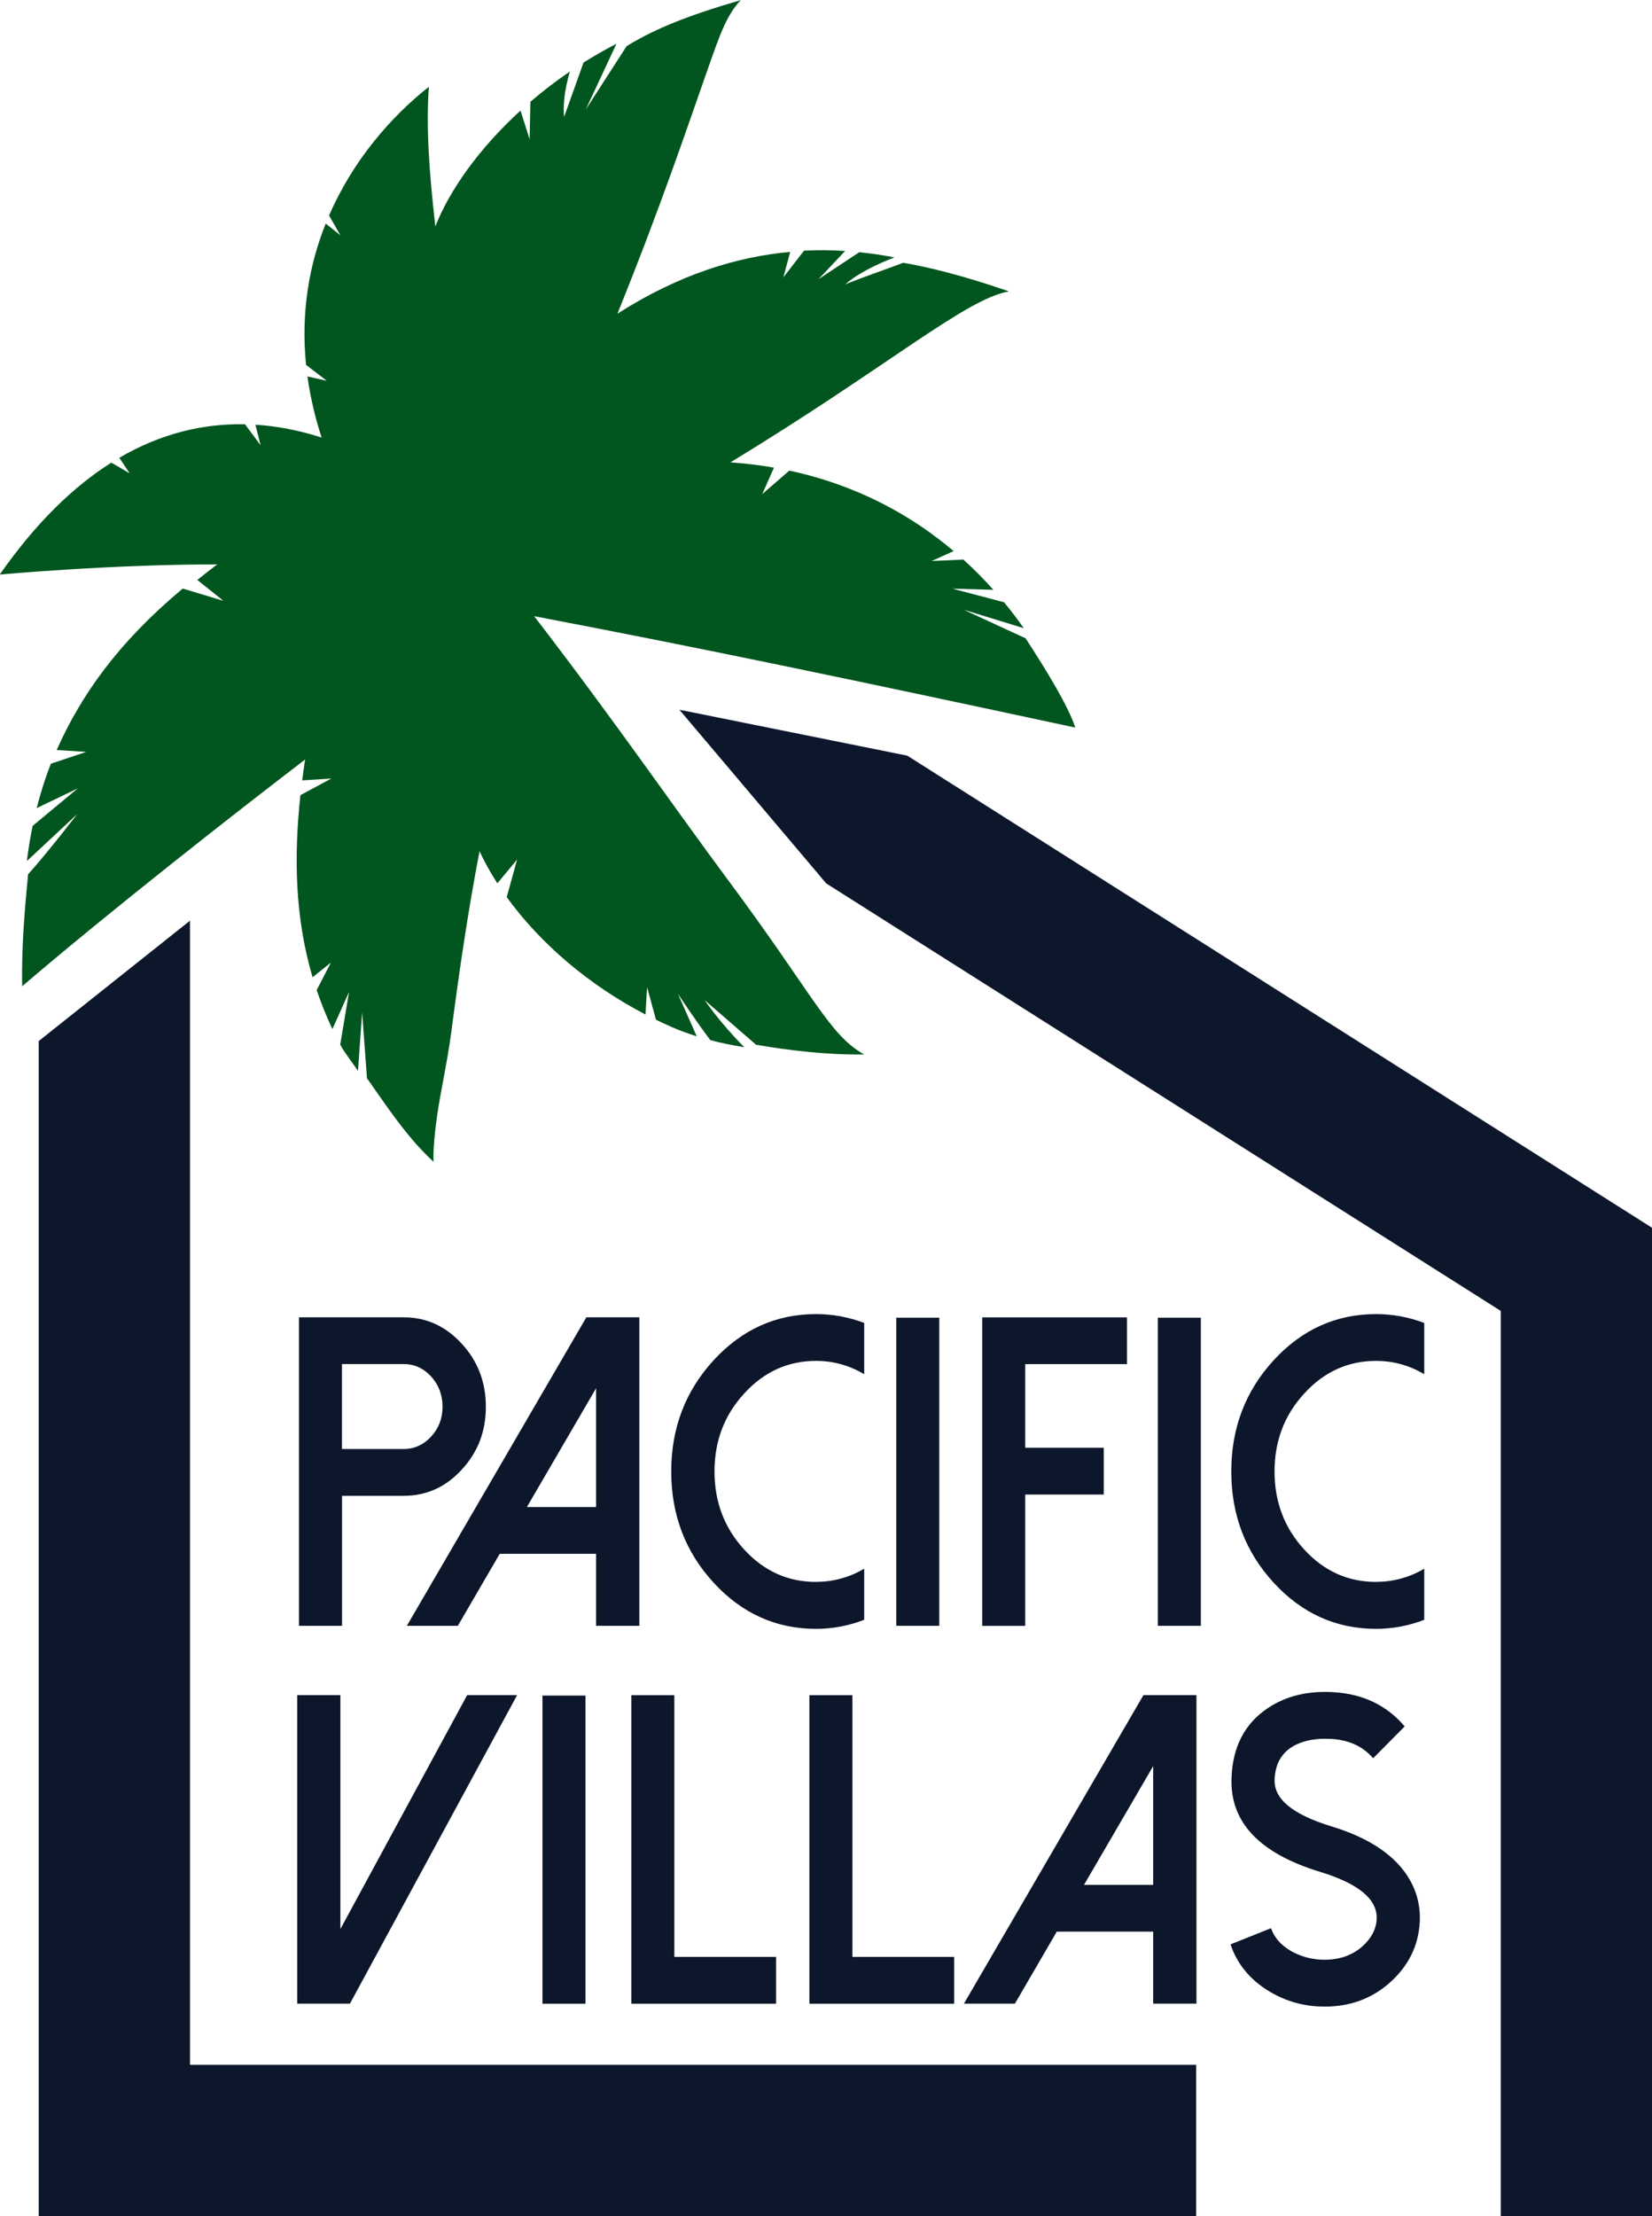
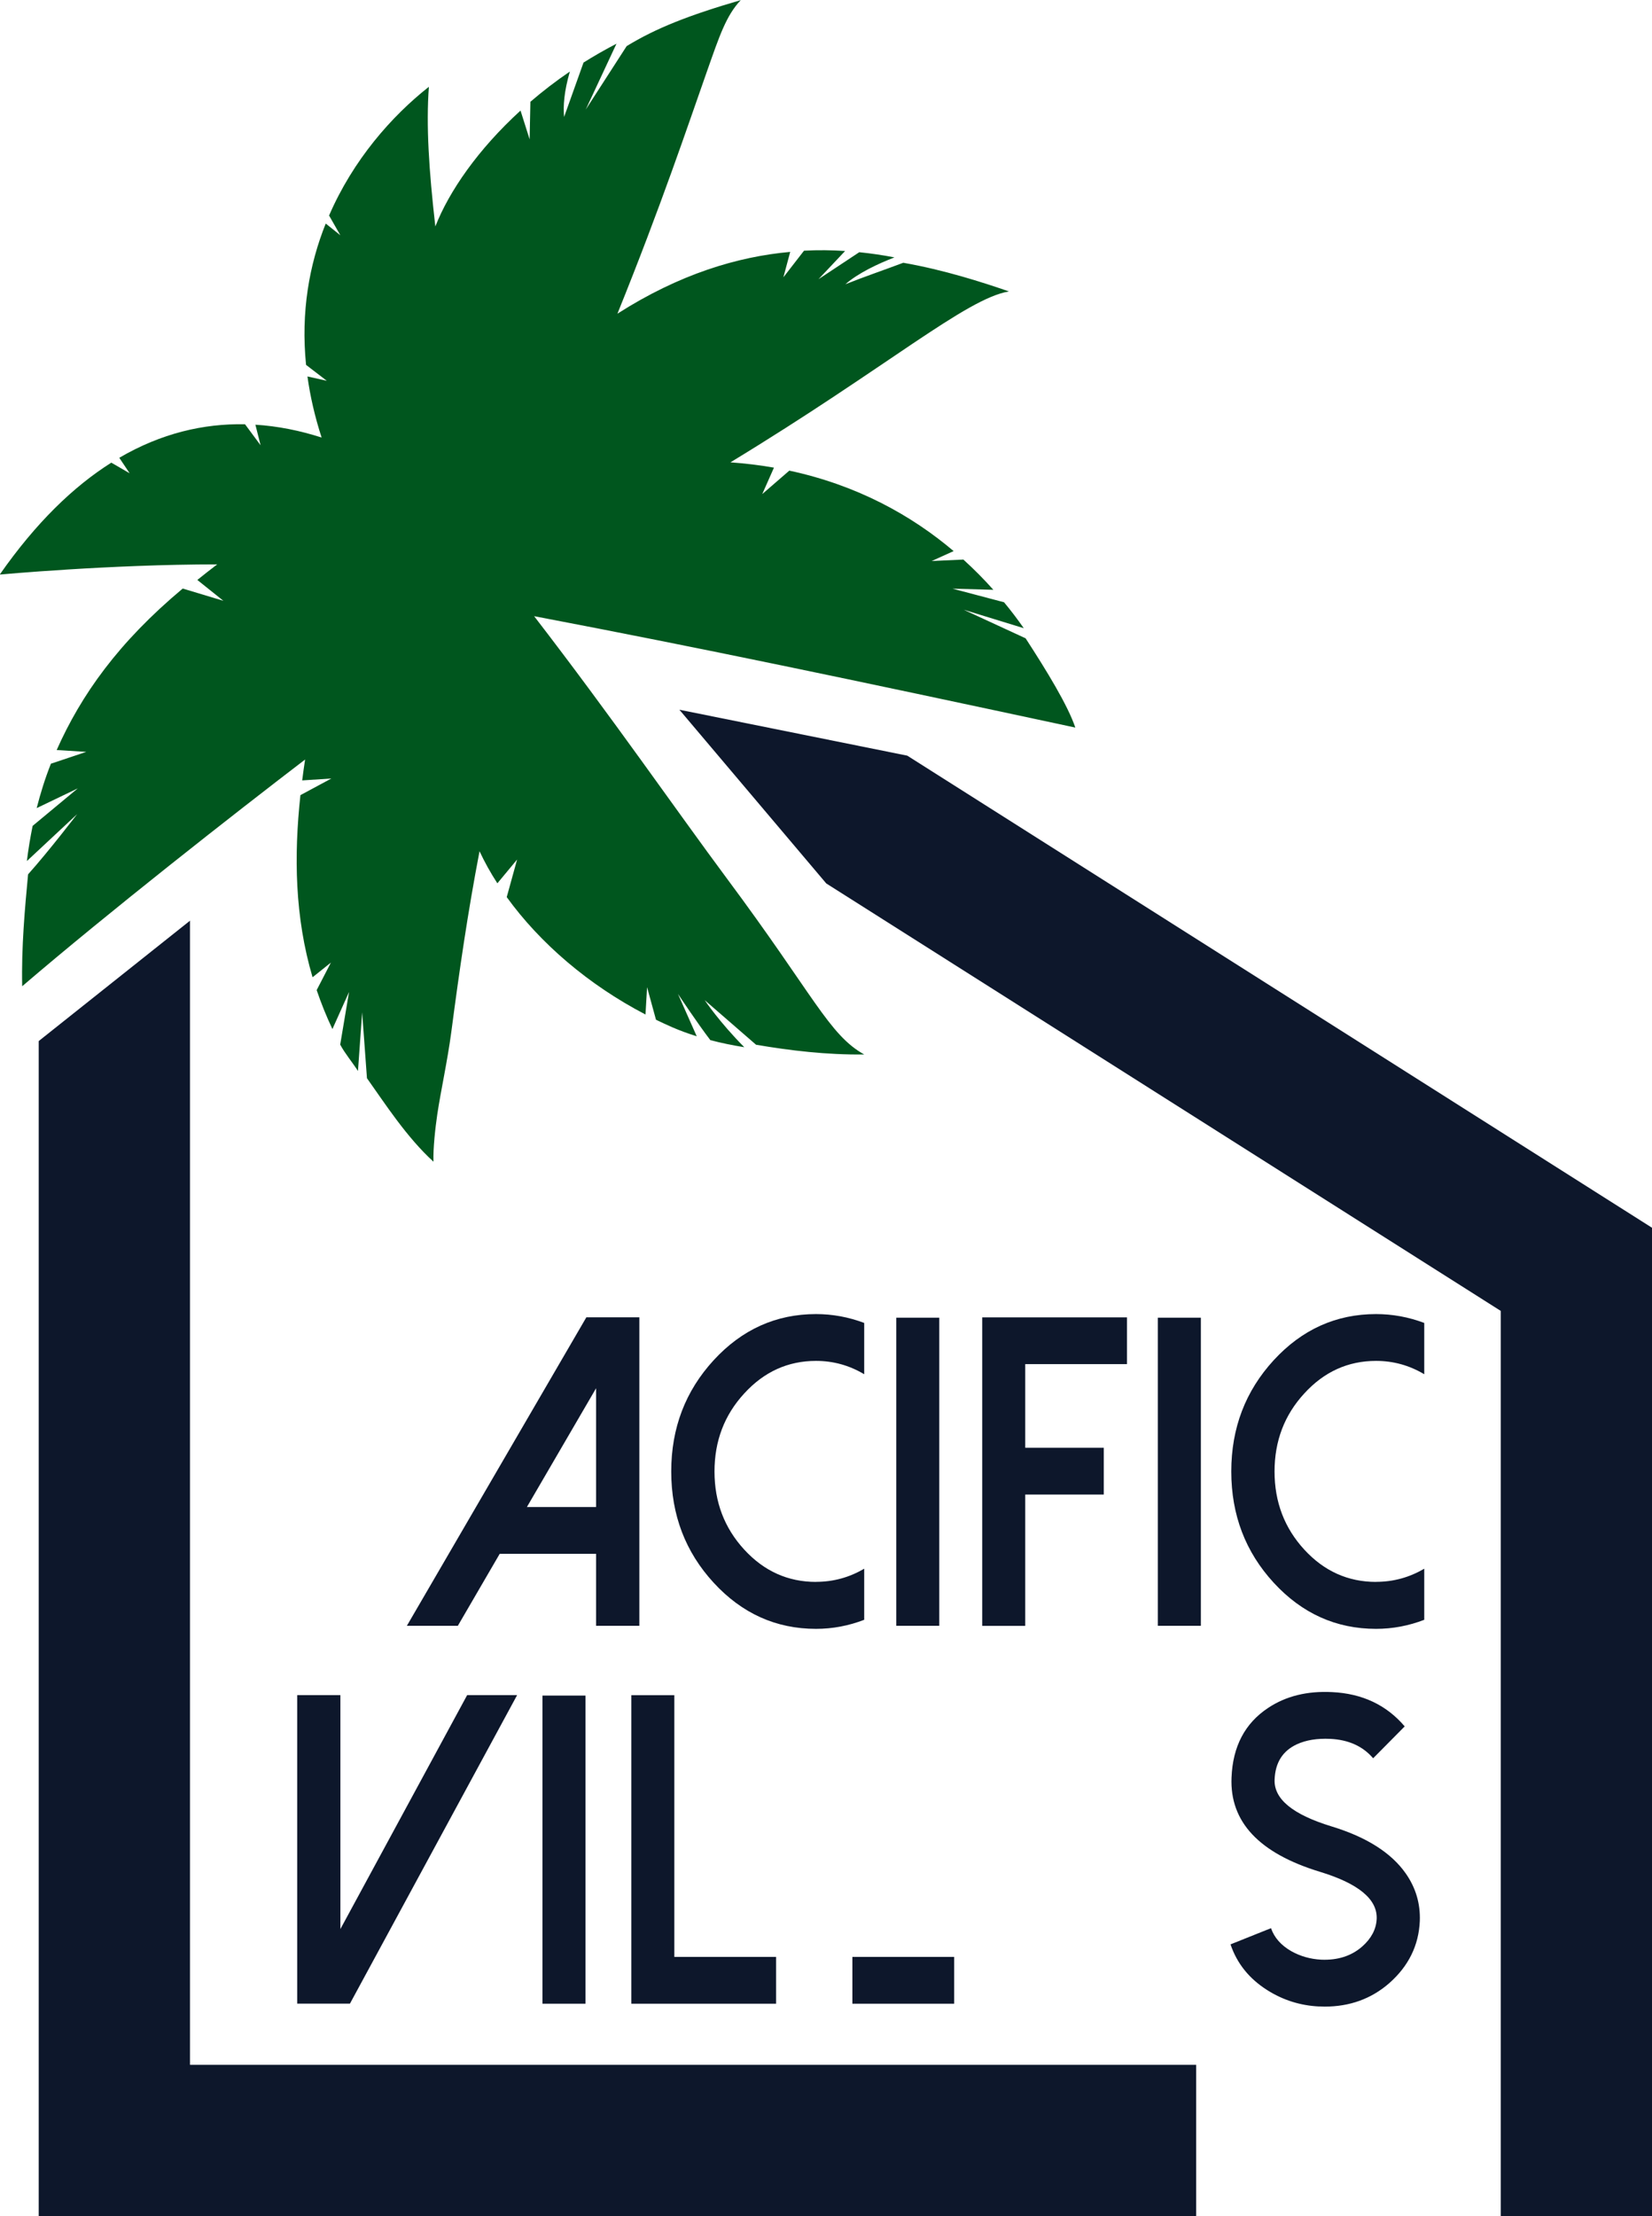
<svg xmlns="http://www.w3.org/2000/svg" id="b" data-name="Layer 2" width="261.2" height="350.33" viewBox="0 0 261.2 350.33">
  <defs>
    <style> .d { fill: #0d172b; } .e { fill: #00561e; } </style>
  </defs>
  <g id="c" data-name="Panama Flag">
    <g>
      <path class="e" d="M127.13,39.63c2.23-.12,4.4-.09,6.49.05l-4.21,4.46,6.45-4.27c1.92.2,3.78.47,5.56.82-2.58,1-5.71,2.46-7.76,4.25,2.9-1.16,6.13-2.26,9.16-3.4,6.5,1.14,12.5,3.08,16.71,4.53-6.8,1.12-19.24,11.96-44.04,27.02,2.38.17,4.67.45,6.88.84l-1.85,4.18,4.28-3.71c10.77,2.31,19.32,7.08,25.98,12.72l-3.47,1.57,5.01-.23c1.71,1.55,3.29,3.15,4.74,4.78l-6.46-.18,8.15,2.15c1.13,1.36,2.17,2.74,3.12,4.1l-9.5-2.92,9.79,4.52c3.37,5.19,6.67,10.59,7.86,14.11-36.53-7.83-58.96-12.54-85.57-17.61,12.42,16.11,22.35,30.53,30.48,41.47,13.78,18.51,16.13,24.71,21.71,27.82-5.96.07-11.71-.62-17.1-1.54l-8.12-7.05s2.34,3.5,6.26,7.44c-1.87-.3-3.67-.67-5.37-1.12-2.08-2.73-4.89-6.97-5.12-7.31l2.97,6.7c-1.35-.42-2.64-.89-3.86-1.42-.87-.38-1.73-.78-2.58-1.19l-1.41-5.15-.25,4.32c-9.02-4.69-16.69-11.29-21.94-18.56l1.64-5.94-3.12,3.76c-1.08-1.66-2.02-3.36-2.82-5.07-1.87,9.75-3.17,18.72-4.46,28.55-.61,4.61-1.68,9.4-2.22,13.05-.31,2.12-.68,5.4-.6,7.48-4.26-3.88-7.68-9.21-10.52-13.2l-.76-10.42-.66,9.28c-.9-1.4-2.06-2.76-2.81-4.17.45-2.69,1.4-8.33,1.4-8.33l-2.63,5.87c-.97-2.04-1.79-4.1-2.49-6.16l2.25-4.35-2.9,2.32c-2.81-9.51-2.96-19.17-1.92-28.79l4.89-2.63-4.61.3c.14-1.1.29-2.2.46-3.3-11.09,8.48-30.93,24.02-44.73,35.84-.14-6.14.43-12.4.93-17.69,3.31-3.7,7.56-9.26,7.76-9.52l-7.95,7.42c.23-1.89.54-3.74.91-5.56l7.14-5.93-6.5,3.12c.61-2.39,1.34-4.73,2.25-7.02l5.59-1.87-4.68-.29c3.87-8.71,9.74-17.01,19.93-25.53l6.43,1.94-4.12-3.3c1.01-.82,2.06-1.63,3.14-2.46-16.96,0-34.38,1.61-34.38,1.61,5.7-8.16,11.63-13.9,17.64-17.69l2.9,1.68-1.64-2.45c6.63-3.88,13.33-5.43,19.88-5.3l2.46,3.32-.82-3.25c3.56.22,7.05.93,10.47,2.03-1.08-3.33-1.81-6.54-2.24-9.66l3.06.69-3.28-2.52c-.84-8.34.5-15.83,3.11-22.34l2.31,1.85-1.78-3.12c3.8-8.78,9.86-15.68,15.78-20.35-.45,6.1,0,13.14,1.02,22.08,2.17-5.55,6.75-12.19,13.47-18.32l1.44,4.55.12-5.94c1.92-1.65,4-3.26,6.24-4.78-.91,3.13-1.08,5.47-.91,7.18l3.07-8.6c1.66-1.04,3.39-2.04,5.21-2.98l-4.86,10.41,6.47-10.03c4.61-2.82,9.79-4.87,18.04-7.27-2.31,2.43-3.39,5.73-5.3,11.14-3.05,8.66-7.29,21.35-14.2,38.43,9.8-6.26,18.99-9.02,27.32-9.77l-1.08,4.02,3.24-4.18Z" />
      <g>
        <polygon class="d" points="143.45 119.46 107.42 112.2 130.64 139.66 237.29 207.24 237.29 350.33 261.2 350.33 261.2 194.09 143.45 119.46" />
        <polygon class="d" points="30.04 145.55 6.12 164.58 6.12 350.33 189.13 350.33 189.13 326.42 30.04 326.42 30.04 145.55" />
      </g>
      <g>
-         <path class="d" d="M54.07,257.02h-6.8v-48.77h16.56c3.57,0,6.63,1.39,9.16,4.16,2.55,2.75,3.83,6.08,3.83,9.99s-1.28,7.2-3.83,9.95c-2.53,2.75-5.58,4.12-9.16,4.12h-9.75v20.55ZM54.07,229.07h9.75c1.69,0,3.15-.66,4.36-1.98,1.19-1.3,1.79-2.86,1.79-4.7s-.6-3.45-1.79-4.77c-1.21-1.32-2.67-1.98-4.36-1.98h-9.75v13.43Z" />
        <path class="d" d="M101.09,208.25v48.77h-6.84v-11.38h-15.24l-6.62,11.38h-8.06l28.38-48.77h8.37ZM83.31,238.24h10.94v-18.78l-10.94,18.78Z" />
        <path class="d" d="M129.02,250.07c2.72,0,5.26-.69,7.62-2.08v8.08c-2.47.95-5.01,1.43-7.62,1.43-6.31,0-11.71-2.43-16.18-7.29-4.47-4.86-6.71-10.72-6.71-17.59s2.24-12.72,6.71-17.59c4.47-4.86,9.87-7.29,16.18-7.29,2.61,0,5.15.47,7.62,1.4v8.11c-2.36-1.41-4.9-2.11-7.62-2.11-4.43,0-8.22,1.72-11.35,5.15-3.14,3.41-4.7,7.52-4.7,12.34s1.57,8.93,4.7,12.34,6.92,5.11,11.35,5.11Z" />
        <path class="d" d="M148.51,257.02h-6.8v-48.71h6.8v48.71Z" />
        <path class="d" d="M178.19,208.25v7.4h-16.09v13.22h12.42v7.4h-12.42v20.76h-6.8v-48.77h22.89Z" />
        <path class="d" d="M189.87,257.02h-6.8v-48.71h6.8v48.71Z" />
        <path class="d" d="M217.57,250.07c2.72,0,5.26-.69,7.62-2.08v8.08c-2.47.95-5.01,1.43-7.62,1.43-6.31,0-11.71-2.43-16.18-7.29-4.47-4.86-6.71-10.72-6.71-17.59s2.24-12.72,6.71-17.59c4.47-4.86,9.87-7.29,16.18-7.29,2.61,0,5.15.47,7.62,1.4v8.11c-2.36-1.41-4.9-2.11-7.62-2.11-4.43,0-8.22,1.72-11.35,5.15-3.14,3.41-4.7,7.52-4.7,12.34s1.57,8.93,4.7,12.34,6.92,5.11,11.35,5.11Z" />
      </g>
      <g>
        <path class="d" d="M53.82,267.98v36.98l20.04-36.98h7.9l-26.43,48.77h-8.34v-48.77h6.84Z" />
        <path class="d" d="M92.57,316.76h-6.8v-48.71h6.8v48.71Z" />
        <path class="d" d="M106.62,267.98v41.38h16.09v7.4h-22.89v-48.77h6.8Z" />
-         <path class="d" d="M134.77,267.98v41.38h16.09v7.4h-22.89v-48.77h6.8Z" />
-         <path class="d" d="M189.17,267.98v48.77h-6.84v-11.38h-15.24l-6.62,11.38h-8.06l28.38-48.77h8.37ZM171.39,297.98h10.94v-18.78l-10.94,18.78Z" />
+         <path class="d" d="M134.77,267.98v41.38h16.09v7.4h-22.89h6.8Z" />
        <path class="d" d="M208.58,317.2c-2.97-.14-5.71-1-8.22-2.59-2.84-1.8-4.78-4.2-5.8-7.23l6.4-2.56c.52,1.5,1.6,2.72,3.23,3.65,1.44.8,3.01,1.24,4.7,1.33,2.61.11,4.78-.58,6.49-2.08,1.44-1.27,2.21-2.73,2.29-4.36.13-3.11-2.87-5.6-9-7.46-9.6-2.93-14.25-7.9-13.95-14.9.19-4.91,2.12-8.58,5.8-11.01,2.8-1.86,6.17-2.69,10.1-2.49,4.77.23,8.59,2.03,11.48,5.42l-4.99,5.04c-1.63-1.91-3.9-2.93-6.8-3.07-2.05-.09-3.79.19-5.24.85-2.26,1.04-3.44,2.91-3.54,5.59-.13,3.07,2.87,5.53,9,7.4,5.52,1.68,9.43,4.16,11.73,7.43,1.59,2.27,2.33,4.78,2.23,7.53-.17,3.86-1.78,7.13-4.83,9.82-2.84,2.48-6.25,3.71-10.22,3.71-.29,0-.58-.01-.85-.03Z" />
      </g>
    </g>
  </g>
</svg>